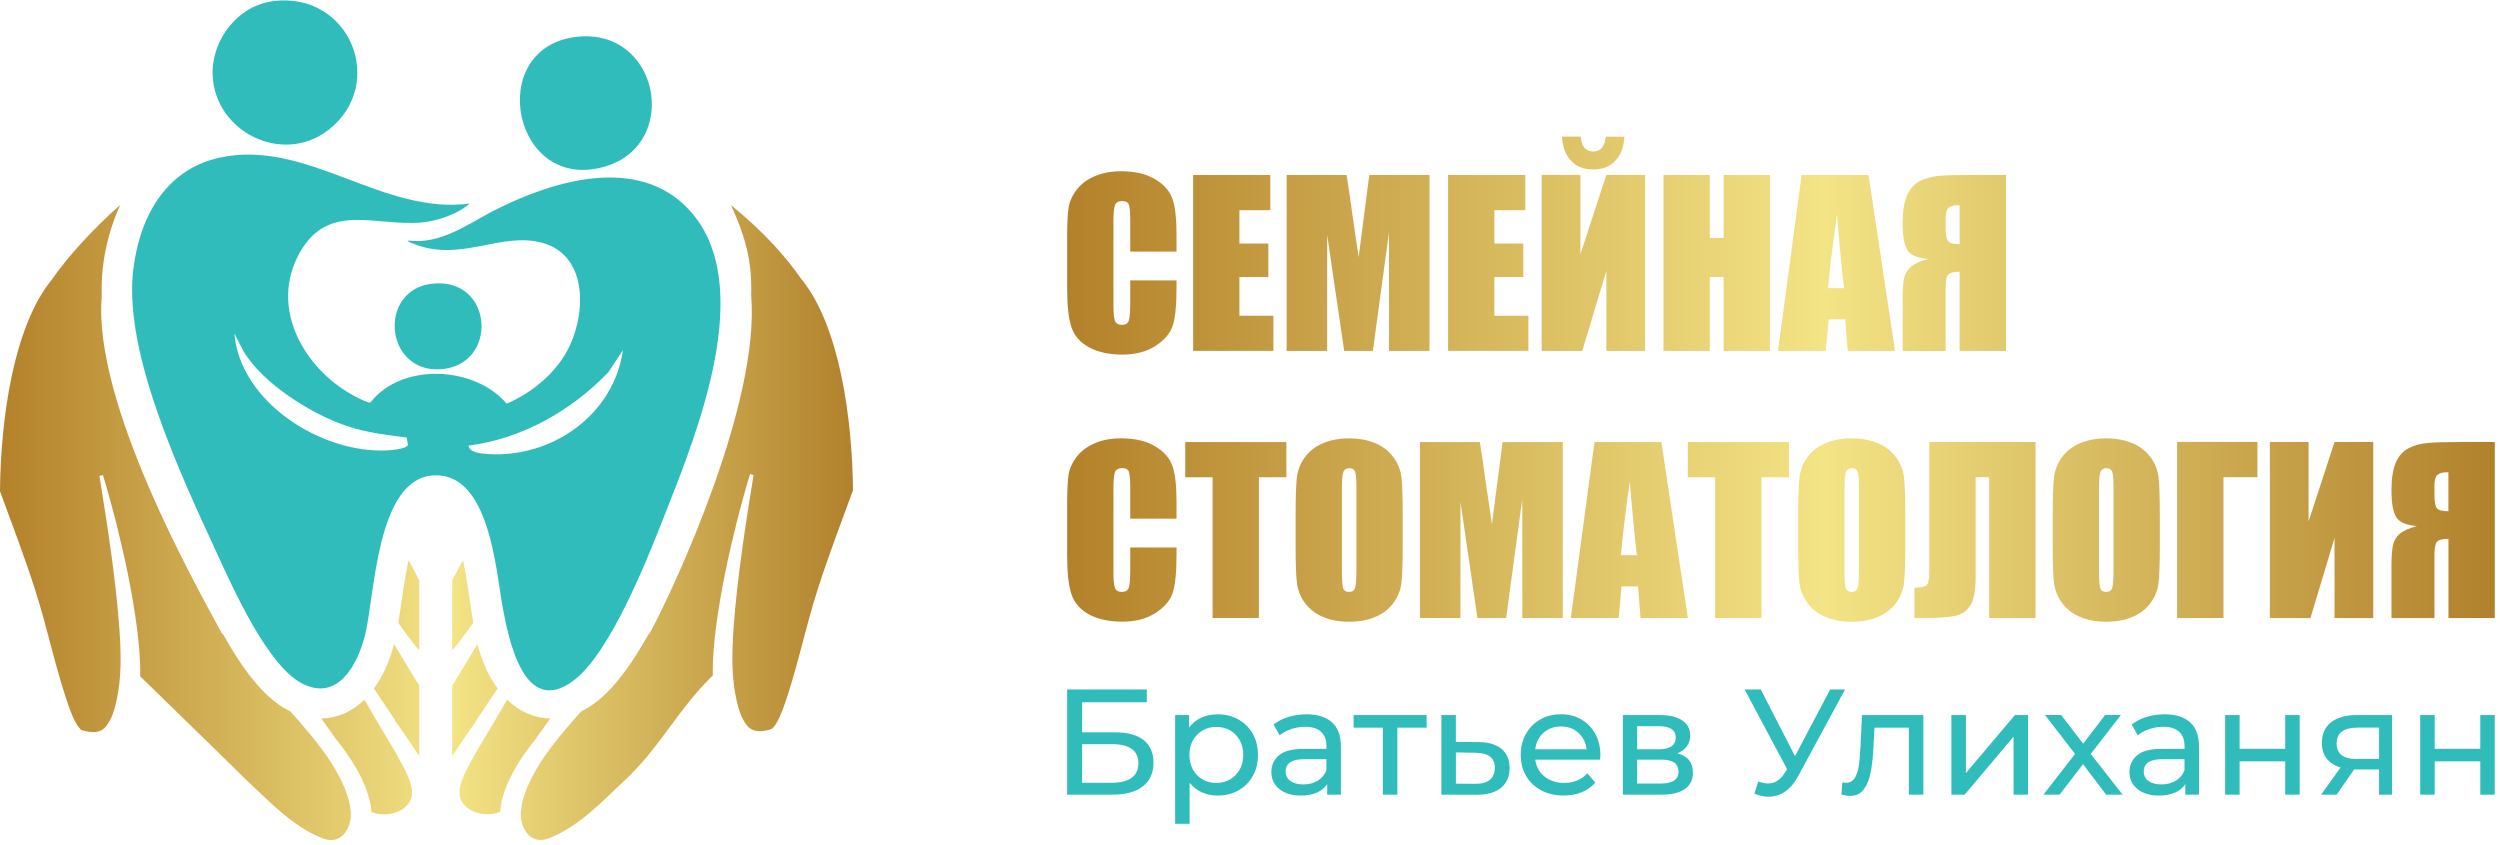
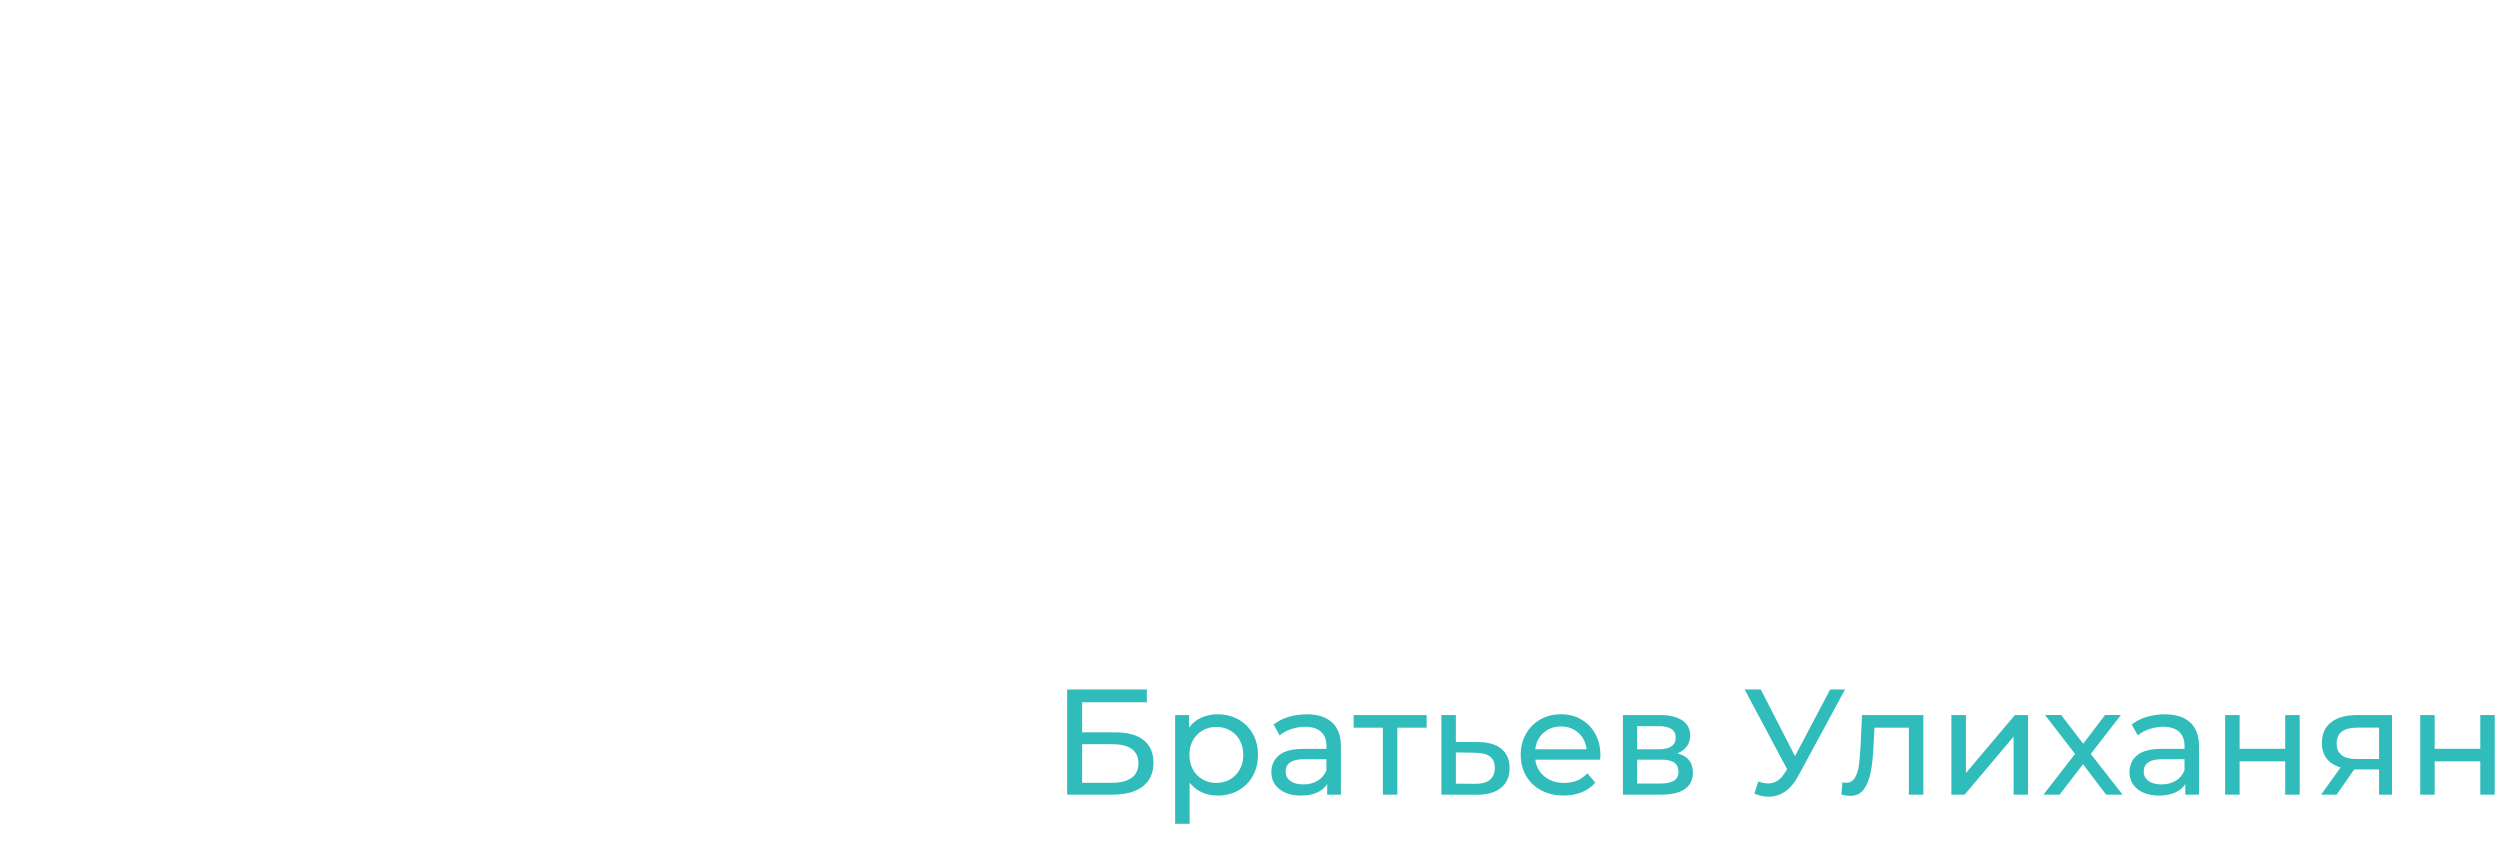
<svg xmlns="http://www.w3.org/2000/svg" width="417" height="141" viewBox="0 0 417 141" fill="none">
-   <path d="M196.246 41.971H188.526V36.87C188.526 35.389 188.44 34.461 188.28 34.092C188.116 33.723 187.753 33.539 187.188 33.539C186.553 33.539 186.148 33.76 185.977 34.208C185.807 34.656 185.721 35.621 185.721 37.107V50.735C185.721 52.163 185.807 53.091 185.977 53.529C186.148 53.961 186.531 54.182 187.135 54.182C187.737 54.182 188.083 53.966 188.26 53.529C188.435 53.091 188.526 52.069 188.526 50.456V46.767H196.246V47.91C196.246 50.946 196.028 53.102 195.596 54.371C195.165 55.642 194.204 56.754 192.717 57.713C191.229 58.667 189.401 59.146 187.225 59.146C185.049 59.146 183.098 58.74 181.632 57.929C180.165 57.117 179.195 56 178.714 54.567C178.241 53.133 178 50.983 178 48.105V39.531C178 37.418 178.075 35.831 178.219 34.772C178.363 33.713 178.8 32.696 179.531 31.721C180.256 30.741 181.269 29.971 182.554 29.407C183.845 28.843 185.327 28.564 187.001 28.564C189.278 28.564 191.155 28.996 192.632 29.866C194.109 30.735 195.084 31.816 195.548 33.117C196.012 34.414 196.246 36.432 196.246 39.173V41.961V41.971ZM199.02 29.191H211.891V35.062H206.736V40.627H211.561V46.208H206.736V52.659H212.403V58.53H199.015V29.186L199.02 29.191ZM238.445 29.191V58.535H231.694L231.684 38.725L228.997 58.535H224.209L221.377 39.178L221.366 58.535H214.616V29.191H224.608C224.907 30.957 225.211 33.033 225.525 35.431L226.624 42.893L228.399 29.191H238.445ZM241.548 29.191H254.42V35.062H249.263V40.627H254.09V46.208H249.263V52.659H254.932V58.53H241.543V29.186L241.548 29.191ZM274.394 58.54H267.937V45.181L263.921 58.54H257.155V29.175H263.612V42.424L267.942 29.175H274.4V58.54H274.394ZM267.824 22.793H270.944C270.869 24.438 270.385 25.76 269.488 26.762C268.588 27.763 267.34 28.264 265.74 28.264C264.14 28.264 262.877 27.758 261.992 26.751C261.106 25.745 260.626 24.422 260.552 22.788H263.671C263.815 24.443 264.508 25.27 265.746 25.27C266.983 25.27 267.692 24.443 267.835 22.788L267.824 22.793ZM295.227 29.191V58.535H287.506V46.208H285.197V58.535H277.476V29.191H285.197V39.684H287.506V29.191H295.227ZM311.671 29.191L316.086 58.535H308.194L307.778 53.26H305.016L304.552 58.535H296.57L300.511 29.191H311.671ZM307.581 48.063C307.192 44.738 306.797 40.633 306.402 35.737C305.618 41.355 305.123 45.465 304.92 48.063H307.575H307.581ZM334.599 58.54H326.862V45.328C325.88 45.328 325.252 45.486 324.963 45.808C324.676 46.129 324.532 46.83 324.532 47.921V58.545H317.36V49.792C317.36 48.306 317.441 47.178 317.605 46.403C317.771 45.629 318.155 44.991 318.752 44.48C319.354 43.974 320.298 43.547 321.6 43.21C319.823 43.051 318.672 42.556 318.15 41.713C317.621 40.875 317.36 39.368 317.36 37.191C317.36 35.236 317.605 33.703 318.091 32.596C318.581 31.489 319.291 30.693 320.218 30.214C321.145 29.729 322.218 29.439 323.428 29.334C324.639 29.228 326.532 29.181 329.111 29.181H334.594V58.545L334.599 58.54ZM326.862 40.722V34.235H326.493C325.843 34.235 325.359 34.377 325.028 34.662C324.697 34.946 324.532 35.552 324.532 36.485V38.098C324.532 39.183 324.671 39.895 324.943 40.227C325.219 40.559 325.854 40.727 326.856 40.727L326.862 40.722ZM196.246 86.519H188.526V81.418C188.526 79.937 188.44 79.009 188.28 78.64C188.116 78.271 187.753 78.087 187.188 78.087C186.553 78.087 186.148 78.308 185.977 78.756C185.807 79.204 185.721 80.168 185.721 81.655V95.283C185.721 96.711 185.807 97.639 185.977 98.076C186.148 98.508 186.531 98.73 187.135 98.73C187.737 98.73 188.083 98.514 188.26 98.076C188.435 97.639 188.526 96.616 188.526 95.004V91.315H196.246V92.458C196.246 95.494 196.028 97.649 195.596 98.919C195.165 100.189 194.204 101.302 192.717 102.261C191.229 103.214 189.401 103.694 187.225 103.694C185.049 103.694 183.098 103.288 181.632 102.477C180.165 101.665 179.195 100.548 178.714 99.114C178.241 97.681 178 95.531 178 92.653V84.079C178 81.966 178.075 80.379 178.219 79.32C178.363 78.261 178.8 77.244 179.531 76.269C180.261 75.294 181.269 74.519 182.554 73.955C183.845 73.391 185.327 73.112 187.001 73.112C189.278 73.112 191.155 73.544 192.632 74.414C194.109 75.283 195.084 76.364 195.548 77.665C196.012 78.962 196.246 80.98 196.246 83.721V86.508V86.519ZM214.568 73.739V79.61H209.982V103.083H202.262V79.61H197.697V73.739H214.568ZM233.972 90.925C233.972 93.871 233.902 95.963 233.764 97.186C233.625 98.413 233.182 99.531 232.442 100.548C231.7 101.565 230.702 102.345 229.445 102.888C228.186 103.43 226.72 103.705 225.041 103.705C223.36 103.705 222.022 103.447 220.759 102.935C219.494 102.424 218.476 101.649 217.703 100.622C216.935 99.594 216.477 98.477 216.328 97.27C216.178 96.063 216.109 93.945 216.109 90.925V85.902C216.109 82.957 216.178 80.87 216.322 79.641C216.466 78.414 216.904 77.296 217.644 76.279C218.386 75.262 219.383 74.482 220.641 73.939C221.9 73.397 223.366 73.123 225.041 73.123C226.714 73.123 228.058 73.381 229.322 73.892C230.586 74.403 231.604 75.178 232.377 76.206C233.145 77.233 233.604 78.35 233.753 79.557C233.902 80.764 233.972 82.883 233.972 85.902V90.925ZM226.251 81.281C226.251 79.916 226.175 79.041 226.021 78.661C225.866 78.282 225.553 78.092 225.078 78.092C224.673 78.092 224.363 78.245 224.15 78.556C223.936 78.867 223.83 79.773 223.83 81.286V94.988C223.83 96.69 223.899 97.744 224.043 98.139C224.181 98.54 224.513 98.74 225.024 98.74C225.536 98.74 225.888 98.508 226.032 98.05C226.181 97.591 226.251 96.495 226.251 94.767V81.281ZM260.674 73.739V103.083H253.924L253.913 83.273L251.226 103.083H246.437L243.606 83.726L243.596 103.083H236.846V73.739H246.838C247.137 75.504 247.44 77.581 247.755 79.979L248.853 87.441L250.629 73.739H260.674ZM277.119 73.739L281.534 103.083H273.642L273.226 97.808H270.464L270 103.083H262.018L265.959 73.739H277.119ZM273.029 92.611C272.64 89.286 272.245 85.18 271.85 80.284C271.066 85.902 270.571 90.013 270.368 92.611H273.023H273.029ZM298.399 73.739V79.61H293.814V103.083H286.092V79.61H281.528V73.739H298.399ZM317.798 90.925C317.798 93.871 317.728 95.963 317.59 97.186C317.45 98.413 317.008 99.531 316.267 100.548C315.526 101.565 314.529 102.345 313.271 102.888C312.012 103.43 310.546 103.705 308.866 103.705C307.187 103.705 305.848 103.447 304.585 102.935C303.321 102.424 302.302 101.649 301.529 100.622C300.761 99.594 300.303 98.477 300.154 97.27C300.005 96.063 299.935 93.945 299.935 90.925V85.902C299.935 82.957 300.005 80.87 300.148 79.641C300.292 78.414 300.73 77.296 301.47 76.279C302.212 75.262 303.208 74.482 304.467 73.939C305.725 73.397 307.192 73.123 308.866 73.123C310.541 73.123 311.885 73.381 313.148 73.892C314.411 74.403 315.43 75.178 316.204 76.206C316.971 77.233 317.43 78.35 317.579 79.557C317.723 80.764 317.798 82.883 317.798 85.902V90.925ZM310.082 81.281C310.082 79.916 310.007 79.041 309.852 78.661C309.698 78.282 309.383 78.092 308.908 78.092C308.503 78.092 308.194 78.245 307.98 78.556C307.768 78.867 307.661 79.773 307.661 81.286V94.988C307.661 96.69 307.73 97.744 307.875 98.139C308.013 98.54 308.343 98.74 308.855 98.74C309.368 98.74 309.72 98.508 309.863 98.05C310.012 97.591 310.082 96.495 310.082 94.767V81.281ZM339.531 103.088H331.794V79.599H329.538V96.221C329.538 98.408 329.251 99.979 328.68 100.933C328.11 101.886 327.246 102.487 326.083 102.73C324.921 102.972 323.071 103.094 320.532 103.094H319.322V98.034C320.267 98.034 320.911 97.918 321.268 97.692C321.626 97.465 321.802 96.674 321.802 95.336V73.728H339.537V103.094L339.531 103.088ZM360.257 90.925C360.257 93.871 360.187 95.963 360.049 97.186C359.911 98.413 359.467 99.531 358.727 100.548C357.985 101.565 356.988 102.345 355.73 102.888C354.471 103.43 353.005 103.705 351.325 103.705C349.646 103.705 348.307 103.447 347.044 102.935C345.78 102.424 344.762 101.649 343.988 100.622C343.221 99.594 342.762 98.477 342.613 97.27C342.464 96.063 342.394 93.945 342.394 90.925V85.902C342.394 82.957 342.464 80.87 342.607 79.641C342.746 78.414 343.189 77.296 343.93 76.279C344.671 75.262 345.669 74.482 346.926 73.939C348.185 73.397 349.651 73.123 351.325 73.123C353 73.123 354.344 73.381 355.607 73.892C356.871 74.403 357.89 75.178 358.663 76.206C359.43 77.233 359.889 78.35 360.038 79.557C360.187 80.764 360.257 82.883 360.257 85.902V90.925ZM352.536 81.281C352.536 79.916 352.461 79.041 352.306 78.661C352.152 78.282 351.838 78.092 351.363 78.092C350.958 78.092 350.649 78.245 350.435 78.556C350.222 78.867 350.115 79.773 350.115 81.286V94.988C350.115 96.69 350.185 97.744 350.329 98.139C350.467 98.54 350.798 98.74 351.31 98.74C351.822 98.74 352.173 98.508 352.317 98.05C352.466 97.591 352.536 96.495 352.536 94.767V81.281ZM376.541 79.594H370.873V103.083H363.136V73.718H376.541V79.589V79.594ZM395.854 103.088H389.397V89.728L385.381 103.088H378.615V73.723H385.072V86.972L389.402 73.723H395.859V103.088H395.854ZM416.137 103.088H408.4V89.876C407.42 89.876 406.79 90.034 406.502 90.356C406.214 90.677 406.07 91.378 406.07 92.469V103.094H398.898V94.34C398.898 92.854 398.979 91.726 399.144 90.951C399.309 90.176 399.693 89.539 400.29 89.028C400.892 88.522 401.836 88.095 403.138 87.757C401.362 87.599 400.21 87.104 399.688 86.261C399.16 85.423 398.898 83.916 398.898 81.739C398.898 79.784 399.143 78.25 399.629 77.144C400.115 76.037 400.829 75.241 401.757 74.762C402.685 74.277 403.756 73.987 404.966 73.881C406.177 73.776 408.07 73.728 410.651 73.728H416.132V103.094L416.137 103.088ZM408.395 85.27V78.782H408.027C407.376 78.782 406.892 78.925 406.56 79.209C406.23 79.494 406.065 80.1 406.065 81.033V82.645C406.065 83.731 406.203 84.443 406.476 84.775C406.753 85.107 407.387 85.275 408.39 85.275L408.395 85.27Z" fill="url(#paint0_linear_55_548)" />
  <path d="M178.008 115.006H191.293V117.138H180.495V122.15H185.979C188.076 122.15 189.674 122.582 190.764 123.455C191.852 124.327 192.398 125.58 192.398 127.214C192.398 128.935 191.809 130.254 190.624 131.17C189.438 132.086 187.753 132.547 185.552 132.547H178V115.006H178.008ZM185.456 130.569C186.899 130.569 187.996 130.29 188.754 129.741C189.512 129.192 189.887 128.378 189.887 127.308C189.887 125.191 188.408 124.128 185.456 124.128H180.495V130.569H185.456ZM206.551 119.997C207.574 120.568 208.375 121.36 208.957 122.377C209.539 123.396 209.826 124.576 209.826 125.909C209.826 127.242 209.539 128.43 208.957 129.455C208.375 130.482 207.574 131.279 206.551 131.851C205.528 132.423 204.372 132.701 203.077 132.701C202.121 132.701 201.244 132.518 200.449 132.152C199.654 131.785 198.977 131.251 198.426 130.548V137.412H196.012V119.271H198.329V121.373C198.866 120.641 199.544 120.085 200.368 119.711C201.193 119.337 202.098 119.147 203.084 119.147C204.38 119.147 205.534 119.432 206.558 119.997H206.551ZM205.174 130.004C205.852 129.609 206.388 129.06 206.787 128.349C207.183 127.639 207.374 126.825 207.374 125.909C207.374 124.993 207.176 124.18 206.787 123.47C206.388 122.759 205.852 122.21 205.174 121.828C204.497 121.447 203.725 121.249 202.871 121.249C202.017 121.249 201.273 121.447 200.596 121.836C199.92 122.231 199.382 122.774 198.985 123.477C198.587 124.18 198.396 124.986 198.396 125.909C198.396 126.832 198.587 127.646 198.977 128.349C199.359 129.06 199.897 129.609 200.589 130.004C201.28 130.401 202.039 130.591 202.878 130.591C203.717 130.591 204.505 130.394 205.181 130.004H205.174ZM222.192 120.495C223.17 121.396 223.663 122.744 223.663 124.532V132.547H221.374V130.796C220.969 131.411 220.395 131.888 219.653 132.21C218.908 132.532 218.019 132.701 216.995 132.701C215.501 132.701 214.309 132.342 213.41 131.624C212.512 130.907 212.063 129.961 212.063 128.795C212.063 127.631 212.49 126.685 213.344 125.975C214.197 125.264 215.559 124.912 217.422 124.912H221.249V124.436C221.249 123.404 220.947 122.605 220.344 122.056C219.74 121.506 218.85 121.227 217.679 121.227C216.891 121.227 216.119 121.36 215.361 121.616C214.603 121.872 213.97 122.223 213.447 122.656L212.439 120.854C213.123 120.305 213.948 119.88 214.904 119.586C215.861 119.293 216.878 119.147 217.951 119.147C219.798 119.147 221.213 119.6 222.192 120.502V120.495ZM219.785 130.232C220.454 129.822 220.939 129.243 221.241 128.489V126.635H217.518C215.471 126.635 214.448 127.315 214.448 128.686C214.448 129.354 214.705 129.88 215.229 130.262C215.75 130.642 216.472 130.839 217.392 130.839C218.312 130.839 219.114 130.634 219.785 130.224V130.232ZM237.957 121.373H233.076V132.547H230.662V121.373H225.783V119.271H237.965V121.373H237.957ZM250.468 124.927C251.36 125.681 251.802 126.738 251.802 128.107C251.802 129.544 251.315 130.649 250.351 131.426C249.388 132.203 248.003 132.584 246.207 132.569L240.422 132.547V119.271H242.837V123.755L246.59 123.776C248.283 123.791 249.579 124.18 250.468 124.927ZM248.489 130.093C249.048 129.638 249.335 128.972 249.335 128.085C249.335 127.199 249.063 126.584 248.519 126.18C247.973 125.777 247.134 125.572 246.016 125.557L242.844 125.506V130.715L246.016 130.738C247.106 130.753 247.93 130.54 248.496 130.085L248.489 130.093ZM266.905 126.708H256.084C256.239 127.88 256.755 128.818 257.63 129.529C258.514 130.239 259.603 130.591 260.913 130.591C262.511 130.591 263.791 130.057 264.763 128.987L266.094 130.54C265.492 131.243 264.74 131.778 263.843 132.144C262.945 132.511 261.944 132.694 260.832 132.694C259.426 132.694 258.175 132.408 257.078 131.829C255.99 131.251 255.142 130.444 254.547 129.412C253.95 128.378 253.655 127.206 253.655 125.901C253.655 124.598 253.942 123.455 254.524 122.422C255.106 121.388 255.901 120.583 256.916 120.004C257.932 119.425 259.08 119.139 260.354 119.139C261.627 119.139 262.768 119.425 263.761 120.004C264.763 120.583 265.543 121.388 266.102 122.422C266.661 123.455 266.948 124.641 266.948 125.982C266.948 126.166 266.933 126.407 266.897 126.708H266.905ZM257.454 122.223C256.674 122.926 256.217 123.842 256.084 124.978H264.645C264.511 123.857 264.056 122.949 263.276 122.238C262.496 121.527 261.525 121.176 260.369 121.176C259.213 121.176 258.242 121.527 257.461 122.231L257.454 122.223ZM282.383 128.891C282.383 130.063 281.941 130.965 281.057 131.595C280.175 132.233 278.864 132.547 277.12 132.547H270.702V119.271H276.892C278.467 119.271 279.703 119.564 280.594 120.158C281.484 120.751 281.926 121.586 281.926 122.678C281.926 123.381 281.735 123.983 281.359 124.495C280.984 125.008 280.455 125.396 279.784 125.66C281.514 126.093 282.376 127.169 282.376 128.891H282.383ZM273.072 124.978H276.694C277.614 124.978 278.32 124.81 278.798 124.48C279.276 124.151 279.512 123.66 279.512 123.03C279.512 121.762 278.57 121.125 276.694 121.125H273.072V124.986V124.978ZM279.21 130.217C279.71 129.903 279.969 129.404 279.969 128.737C279.969 128.071 279.741 127.543 279.276 127.206C278.813 126.87 278.092 126.708 277.098 126.708H273.072V130.694H276.951C277.959 130.694 278.709 130.533 279.217 130.217H279.21ZM307.753 115.006L299.929 129.463C299.311 130.614 298.576 131.477 297.736 132.041C296.897 132.613 295.984 132.891 294.991 132.891C294.218 132.891 293.43 132.716 292.628 132.364L293.283 130.356C293.901 130.576 294.462 130.679 294.947 130.679C296.05 130.679 296.97 130.093 297.692 128.927L298.096 128.305L291.001 115H293.695L299.407 126.121L305.273 115H307.768L307.753 115.006ZM320.817 119.271V132.547H318.403V121.373H312.662L312.508 124.333C312.426 126.121 312.266 127.609 312.03 128.803C311.794 129.997 311.412 130.958 310.874 131.676C310.337 132.393 309.593 132.752 308.637 132.752C308.202 132.752 307.702 132.679 307.15 132.526L307.305 130.495C307.524 130.548 307.724 130.569 307.908 130.569C308.578 130.569 309.085 130.275 309.417 129.69C309.755 129.104 309.969 128.415 310.072 127.609C310.175 126.811 310.263 125.66 310.352 124.18L310.579 119.271H320.825H320.817ZM325.498 119.271H327.913V128.942L336.09 119.271H338.276V132.547H335.862V122.876L327.707 132.547H325.491V119.271H325.498ZM351.297 132.547L347.447 127.462L343.546 132.547H340.852L346.115 125.755L341.109 119.263H343.803L347.477 124.049L351.127 119.263H353.769L348.735 125.755L354.049 132.547H351.304H351.297ZM365.325 120.495C366.303 121.396 366.796 122.744 366.796 124.532V132.547H364.508V130.796C364.102 131.411 363.528 131.888 362.786 132.21C362.042 132.532 361.152 132.701 360.128 132.701C358.634 132.701 357.442 132.342 356.544 131.624C355.645 130.907 355.197 129.961 355.197 128.795C355.197 127.631 355.624 126.685 356.478 125.975C357.332 125.264 358.692 124.912 360.555 124.912H364.382V124.436C364.382 123.404 364.081 122.605 363.477 122.056C362.874 121.506 361.983 121.227 360.813 121.227C360.026 121.227 359.253 121.36 358.494 121.616C357.736 121.872 357.103 122.223 356.58 122.656L355.572 120.854C356.257 120.305 357.081 119.88 358.038 119.586C358.995 119.293 360.011 119.147 361.085 119.147C362.933 119.147 364.346 119.6 365.325 120.502V120.495ZM362.918 130.232C363.588 129.822 364.074 129.243 364.374 128.489V126.635H360.651C358.605 126.635 357.581 127.315 357.581 128.686C357.581 129.354 357.84 129.88 358.362 130.262C358.885 130.642 359.606 130.839 360.526 130.839C361.446 130.839 362.247 130.634 362.918 130.224V130.232ZM371.154 119.271H373.568V124.905H381.171V119.271H383.586V132.547H381.171V126.986H373.568V132.547H371.154V119.271ZM398.99 119.271V132.547H396.826V128.342H392.676L389.753 132.547H387.162L390.409 128.011C389.4 127.712 388.627 127.214 388.089 126.525C387.553 125.835 387.288 124.965 387.288 123.931C387.288 122.415 387.81 121.256 388.848 120.457C389.886 119.667 391.321 119.271 393.154 119.271H398.99ZM390.592 125.967C391.151 126.392 391.998 126.605 393.123 126.605H396.826V121.367H393.227C390.909 121.367 389.753 122.246 389.753 123.996C389.753 124.884 390.033 125.536 390.6 125.961L390.592 125.967ZM403.693 119.271H406.107V124.905H413.71V119.271H416.124V132.547H413.71V126.986H406.107V132.547H403.693V119.271Z" fill="#31BCBC" />
-   <path d="M35.473 12.547C35.238 6.661 39.653 0.89 45.689 0.173C58.411 -1.334 64.511 13.976 54.887 21.596C47.214 27.673 35.846 22.049 35.473 12.547ZM101.276 27.662C113.54 23.699 109.845 4.611 96.205 6.139C80.63 7.889 85.568 32.732 101.276 27.662ZM73.405 61.591C83.254 61.043 82.39 46.139 72.056 47.325C63.018 48.363 64.122 62.107 73.405 61.591ZM72.397 79.288C62.704 79.73 62.554 99.535 60.853 106.081C59.622 110.829 56.374 117.111 50.376 114.001C44.553 110.982 38.779 97.917 36.038 91.967C30.242 79.388 20.713 59.145 22.185 45.385C23.118 36.705 27.282 28.4 36.512 26.323C51.09 23.04 63.738 35.91 78.343 33.949C76.359 35.704 73.005 36.864 70.366 37.106C62.469 37.823 54.444 33.443 49.688 42.724C44.639 52.579 52.077 63.567 61.547 67.172L61.84 67.077C67.055 60.431 79.191 61.053 84.512 67.335C88.49 65.628 92.228 62.624 94.408 58.871C97.698 53.206 98.407 42.866 90.665 40.563C83.616 38.471 76.791 43.962 68.729 40.563C68.478 40.458 68.137 40.458 68.078 40.115C73.528 40.842 78.012 37.343 82.566 35.035C92.201 30.155 106.438 25.77 114.979 35.035C126.316 47.325 116.36 71.941 111.098 85.322C108.17 92.768 101.948 108.753 95.715 113.486C87.434 119.772 84.832 106.655 83.835 101.222C82.715 95.119 81.643 78.866 72.397 79.293V79.288ZM78.14 74.323C78.327 75.514 80.252 75.651 81.249 75.725C92.009 76.495 102.412 69.18 103.899 58.413L101.479 62.086C95.331 68.479 87.098 73.195 78.14 74.328V74.323ZM68.046 74.181L67.828 72.979C64.501 72.552 61.323 72.178 58.113 71.145C52.146 69.222 43.834 64.015 40.623 58.592L39.099 55.625C40.037 67.109 53.65 75.667 64.565 75.129C65.263 75.093 67.844 74.887 68.046 74.186V74.181Z" fill="#31BCBC" />
-   <path d="M69.584 96.141C69.701 96.373 69.819 96.6 69.936 96.832V108.462C69.787 108.299 69.637 108.131 69.488 107.967C68.757 107.098 67.622 105.559 66.443 103.904C66.593 102.971 66.737 101.975 66.891 100.916C67.222 98.602 67.606 95.962 68.139 93.437C68.395 93.896 68.64 94.339 68.864 94.75C68.864 94.75 68.864 94.739 68.864 94.734C68.928 94.861 68.992 94.982 69.056 95.108C69.253 95.482 69.434 95.83 69.589 96.141H69.584ZM56.702 129.753C54.963 126.334 52.462 123.266 49.935 120.357C49.62 119.999 49.29 119.645 48.975 119.287L48.405 118.634C48.272 118.57 48.144 118.512 48.01 118.444C43.974 116.352 40.433 111.546 37.277 105.917L36.952 105.548C32.728 97.701 15.458 67.219 16.972 49.453C16.924 47.873 16.972 46.334 17.132 44.853C17.543 41.016 18.62 37.311 20.049 34.197C15.666 37.996 11.043 43.119 8.627 46.66C8.617 46.676 8.606 46.692 8.595 46.708C2.202 54.539 0.101 70.123 0 81.928C1.786 86.766 4.25 93.337 5.791 98.17C7.998 104.953 9.331 112.009 11.773 118.655C12.2 119.709 12.786 121.11 13.559 121.754C15.117 122.249 16.844 122.433 17.831 120.963C18.593 119.93 19.025 118.655 19.361 117.211C20.321 113.158 20.198 109.084 19.915 104.863C19.286 96.326 17.942 87.846 16.583 79.372L17.169 79.235C18.012 81.996 18.769 84.774 19.468 87.567C20.87 93.179 22.064 98.829 22.821 104.578C23.141 107.024 23.434 109.938 23.387 112.858L23.408 112.837C29.119 118.423 34.872 123.967 40.556 129.585C44.683 133.416 48.751 137.917 53.94 139.883C57.085 141.042 58.941 137.806 58.445 134.866C58.227 133.185 57.565 131.435 56.718 129.764L56.702 129.753ZM69.584 113.806C68.693 112.309 67.216 109.885 65.734 107.451C64.956 110.397 63.809 112.895 62.375 114.855L65.899 120.12C65.899 120.12 65.873 120.157 65.857 120.173C67.179 121.985 68.459 123.825 69.669 125.727C69.76 125.859 69.845 126.001 69.936 126.138V114.328C69.819 114.154 69.707 113.981 69.584 113.806ZM63.841 121.922C62.732 120.062 61.708 118.307 60.786 116.7C58.749 118.692 56.302 119.793 53.609 119.84C54.398 120.974 55.107 122.012 55.875 123.055C55.87 123.055 55.864 123.055 55.859 123.055C55.934 123.145 56.003 123.239 56.078 123.334C56.408 123.772 56.749 124.22 57.117 124.673C57.976 125.823 58.781 127.024 59.506 128.294C60.69 130.412 61.772 132.879 61.97 135.43C64.257 136.399 67.691 135.625 68.592 133.216C69.168 131.34 67.91 129.116 66.955 127.282C65.985 125.474 64.934 123.692 63.846 121.938L63.841 121.922ZM78.931 103.904C78.782 102.971 78.638 101.975 78.483 100.916C78.153 98.602 77.769 95.962 77.235 93.437C76.98 93.896 76.734 94.339 76.51 94.75C76.51 94.75 76.51 94.739 76.51 94.734C76.446 94.861 76.382 94.982 76.318 95.108C76.121 95.482 75.94 95.83 75.785 96.141C75.668 96.373 75.55 96.6 75.433 96.832V108.462C75.582 108.299 75.732 108.131 75.881 107.967C76.612 107.098 77.747 105.559 78.926 103.904H78.931ZM133.67 46.566C133.67 46.566 133.649 46.534 133.639 46.518C131.223 42.982 127.304 38.566 121.924 34.202C123.347 37.322 124.723 40.874 125.133 44.711C125.294 46.191 125.336 47.73 125.294 49.311C126.803 67.077 112.646 97.696 108.423 105.543L108.098 105.912C104.941 111.541 101.4 116.347 97.364 118.439C97.231 118.508 97.103 118.565 96.969 118.628L96.399 119.282C96.079 119.64 95.754 119.993 95.439 120.352C92.912 123.266 90.406 126.334 88.673 129.748C87.825 131.418 87.164 133.169 86.945 134.85C86.449 137.79 88.305 141.026 91.451 139.867C96.639 137.901 100.702 133.4 104.834 129.569C110.518 123.951 113.158 118.27 118.868 112.684L118.89 112.705C118.842 109.785 119.135 106.876 119.455 104.426C120.218 98.676 121.412 93.026 122.808 87.414C123.508 84.615 124.264 81.838 125.107 79.082L125.693 79.219C124.329 87.693 122.99 96.173 122.361 104.71C122.079 108.926 121.956 113.006 122.915 117.058C123.246 118.507 123.683 119.778 124.446 120.81C125.432 122.28 127.16 122.096 128.716 121.601C129.489 120.963 130.071 119.556 130.503 118.502C132.945 111.856 134.278 104.795 136.485 98.017C138.026 93.185 140.491 86.613 142.277 81.775C142.17 69.975 140.075 54.386 133.681 46.56L133.67 46.566ZM79.47 120.115L82.994 114.849C81.565 112.889 80.419 110.391 79.635 107.445C78.147 109.88 76.675 112.305 75.785 113.801C75.662 113.975 75.55 114.149 75.433 114.323V126.133C75.524 125.996 75.609 125.854 75.7 125.721C76.91 123.82 78.19 121.98 79.512 120.167C79.496 120.151 79.486 120.131 79.47 120.115ZM89.297 123.33C89.371 123.239 89.441 123.145 89.515 123.05C89.51 123.05 89.505 123.05 89.499 123.05C90.267 122.007 90.982 120.968 91.765 119.835C89.073 119.788 86.625 118.686 84.588 116.694C83.666 118.302 82.642 120.062 81.533 121.917C80.445 123.672 79.395 125.453 78.424 127.261C77.47 129.095 76.212 131.318 76.787 133.195C77.689 135.603 81.117 136.378 83.41 135.408C83.607 132.857 84.69 130.397 85.873 128.272C86.593 127.002 87.404 125.806 88.262 124.653C88.625 124.198 88.971 123.756 89.302 123.314L89.297 123.33Z" fill="url(#paint1_linear_55_548)" />
  <defs>
    <linearGradient id="paint0_linear_55_548" x1="416.137" y1="63.246" x2="178" y2="63.246" gradientUnits="userSpaceOnUse">
      <stop stop-color="#B1812C" />
      <stop offset="0.47" stop-color="#F3E485" />
      <stop offset="1" stop-color="#B3812A" />
    </linearGradient>
    <linearGradient id="paint1_linear_55_548" x1="142.277" y1="87.16" x2="0" y2="87.16" gradientUnits="userSpaceOnUse">
      <stop stop-color="#B1812C" />
      <stop offset="0.47" stop-color="#F3E485" />
      <stop offset="1" stop-color="#B3812A" />
    </linearGradient>
  </defs>
</svg>